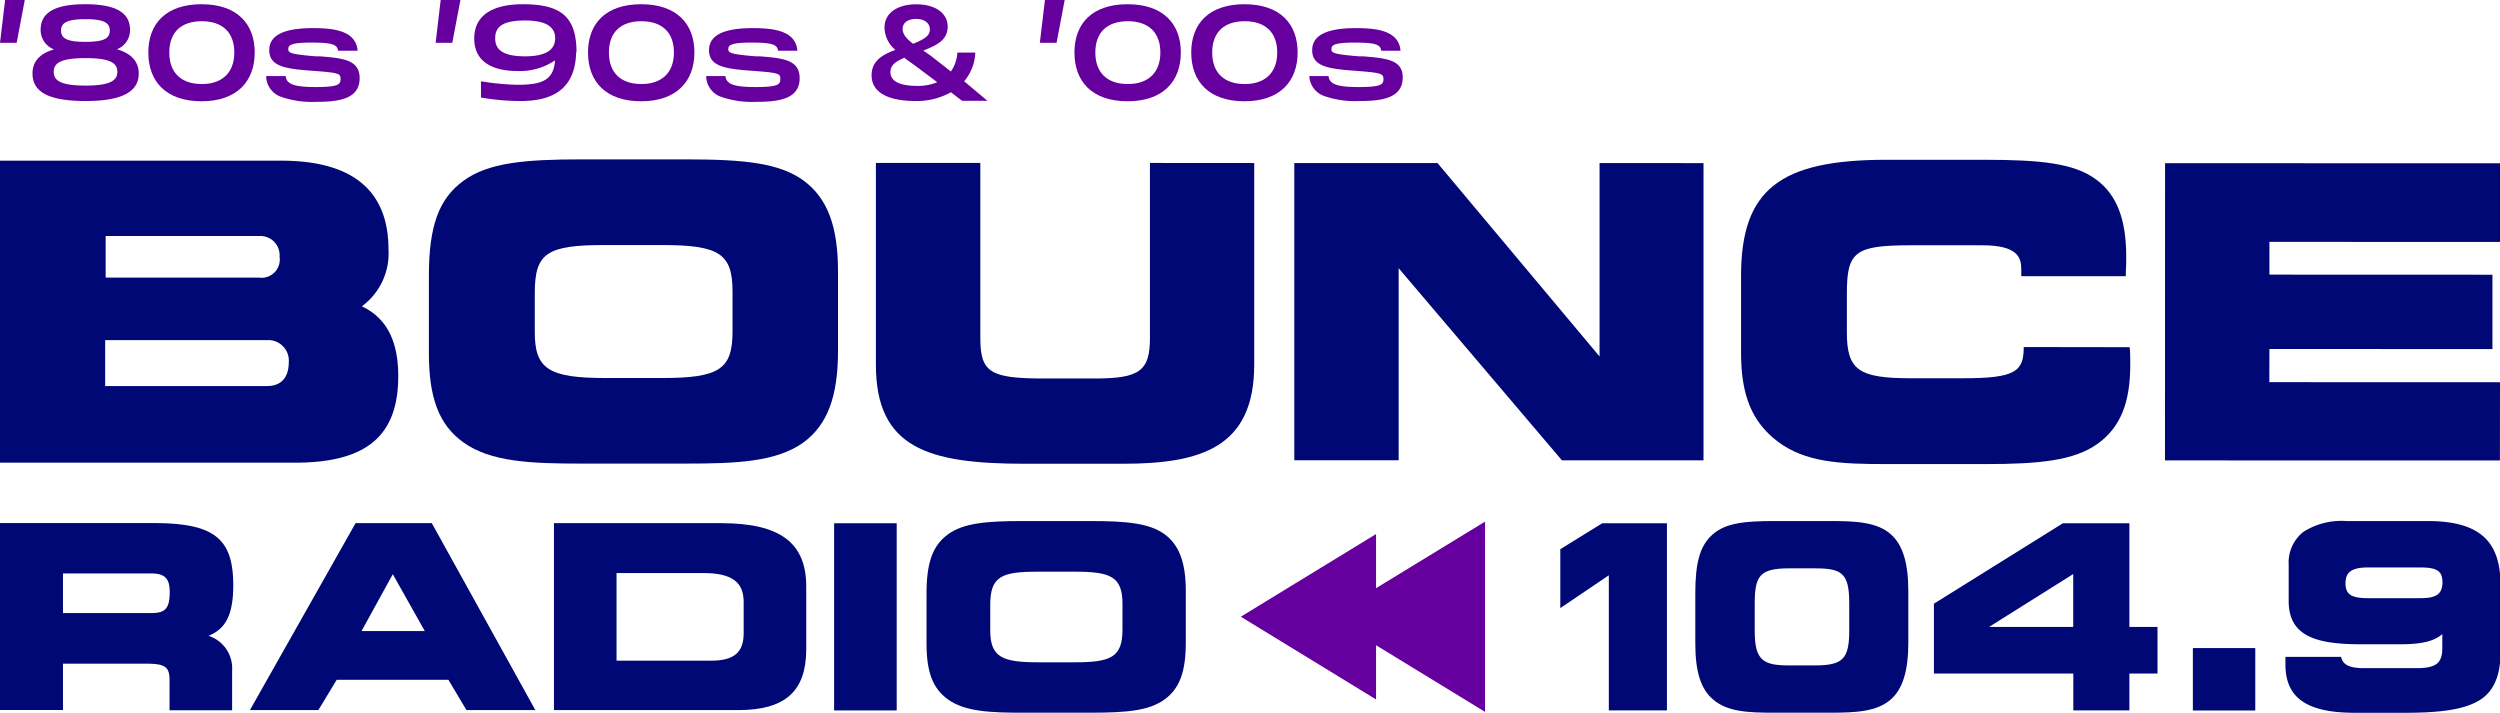
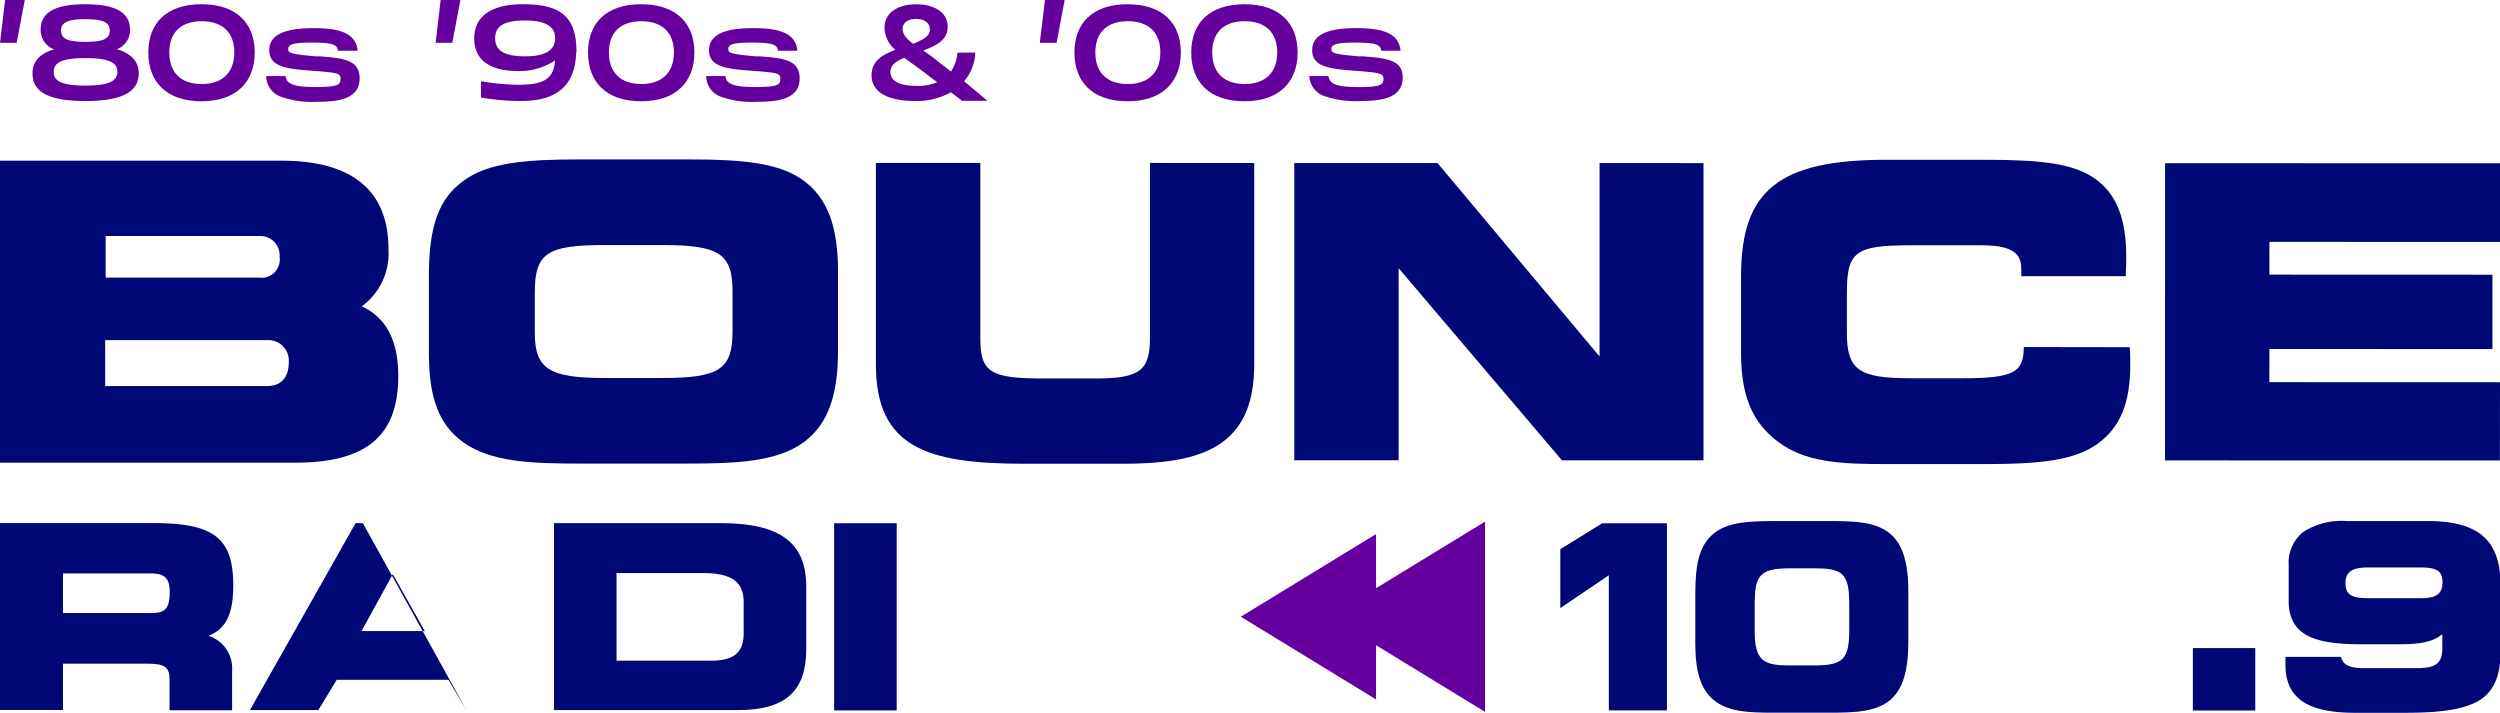
<svg xmlns="http://www.w3.org/2000/svg" viewBox="0 0 307.6 87.7">
  <path d="M98.9,23.31c-3-2.21-7.42-2.63-14.52-2.63H71.51c-7,0-11.42.41-14.47,2.62S52.77,28.89,52.77,35v9.46C52.76,50,54,53.33,57,55.49h0c3.37,2.43,8.35,2.62,14.51,2.62H84.37c6.18,0,11.18-.19,14.53-2.63,2.91-2.17,4.21-5.63,4.21-11.24v-9.7C103.12,28.94,101.82,25.47,98.9,23.31ZM90.13,36.94v4.92c0,4.65-1.62,5.72-8.67,5.72H74.51c-7,0-8.71-1.11-8.71-5.63V37.13c0-4.92,1.46-5.92,8.67-5.91h7C88.51,31.22,90.13,32.29,90.13,36.94Z" transform="translate(0 -1.07)" fill="#000875" />
  <path d="M141.49,21.12V42.64c0,4.07-1.27,5-6.79,5h-6.21c-6.69,0-7.87-.75-7.87-5V21.12H107.77V45.93c0,10.25,6.39,12.19,18.2,12.2h12.22c9.68,0,16.13-2.07,16.13-12.19V21.13Z" transform="translate(0 -1.07)" fill="#000875" />
  <polygon points="196.81 20.06 196.81 43.86 176.87 20.06 159.25 20.06 159.25 56.63 172.09 56.63 172.09 33 192.18 56.64 209.6 56.64 209.6 20.07 196.81 20.06" fill="#000875" />
  <polygon points="307.6 47.03 279.22 47.02 279.23 42.94 306.67 42.95 306.67 33.8 279.23 33.79 279.23 29.76 307.6 29.77 307.6 20.09 266.39 20.08 266.38 56.65 307.59 56.66 307.6 47.03" fill="#000875" />
  <path d="M44.52,38.76a8.07,8.07,0,0,0,3.28-7c0-7.25-4.44-10.92-13.19-10.92H0V58H36.28C45.09,58,49,54.71,49,47.35,49,43,47.55,40.18,44.52,38.76ZM13,30.11h18.9a2.37,2.37,0,0,1,2.5,2.56,2.24,2.24,0,0,1-2.5,2.56H13ZM32.84,48.57H12.94V42.92h19.9a2.53,2.53,0,0,1,2.69,2.75C35.53,46.75,35.18,48.57,32.84,48.57Z" transform="translate(0 -1.07)" fill="#000875" />
  <path d="M249,43.77c0,3-1,3.85-7.53,3.84h-6.36c-6.4,0-7.87-1-7.87-5.62V37.16c0-5.14,1-5.91,7.87-5.91h8.78c4.44,0,4.81,1.55,4.81,3v.8h12.86l0-.4c.05-.7.05-1.4.05-2,0-4.6-1.16-7.61-3.67-9.47-2.73-2.05-6.92-2.44-13.69-2.45H232.08c-13.18,0-17.86,3.74-17.86,14.3v9.46c0,5.23,1.34,8.49,4.5,10.9,3.42,2.58,7.69,2.78,13.35,2.78H244.3c6.54,0,10.9-.41,13.81-2.51,2.76-2,4-5,4-9.73,0-.7,0-1.4-.07-2.14Z" transform="translate(0 -1.07)" fill="#000875" />
  <path d="M3.05,1.07l-1,5.27H0L.63,1.07Z" transform="translate(0 -1.07)" fill="#65009f" />
  <path d="M131,1.07l-1,5.27h-2.06l.63-5.27Z" transform="translate(0 -1.07)" fill="#65009f" />
  <path d="M56.65,1.07l-1,5.27H53.6l.62-5.27Z" transform="translate(0 -1.07)" fill="#65009f" />
  <path d="M17.07,10.1c0,2-1.57,3.4-6.54,3.4S4,12.16,4,10.1c0-1.42.85-2.43,2.65-2.95A2.55,2.55,0,0,1,5,4.75c0-2.14,1.74-3.16,5.49-3.16S16,2.61,16,4.75a2.51,2.51,0,0,1-1.61,2.38C16.21,7.67,17.07,8.68,17.07,10.1Zm-2.63-.19c0-1.1-.92-1.69-3.91-1.69s-3.92.57-3.92,1.69.94,1.69,3.92,1.69S14.44,11,14.44,9.91ZM7.51,4.83c0,1,.81,1.39,3,1.39s3-.38,3-1.39-.84-1.4-3-1.4S7.51,3.83,7.51,4.83Z" transform="translate(0 -1.07)" fill="#65009f" />
  <path d="M18.25,7.53c0-3.56,2.18-5.94,6.55-5.94S31.34,4,31.34,7.53s-2.18,6-6.54,6S18.25,11.11,18.25,7.53Zm10.58,0c0-2.49-1.48-3.85-4-3.85s-4,1.34-4,3.85,1.48,3.88,4,3.88S28.83,10,28.83,7.53Z" transform="translate(0 -1.07)" fill="#65009f" />
  <path d="M70.89,7.5c-.1,4.56-2.93,6-6.83,6a28.85,28.85,0,0,1-4.88-.43v-2a30.69,30.69,0,0,0,4.5.43c3,0,4.44-.55,4.61-3a7.75,7.75,0,0,1-4.58,1.31c-3.28,0-5.36-1.25-5.36-4s2.09-4.22,6-4.22c4.63,0,6.52,1.52,6.58,5.69V7.5ZM68.31,5.77c0-1.38-1.12-2.18-3.7-2.18-2.8,0-3.68.8-3.68,2.18S61.81,8,64.61,8C67.19,8,68.31,7.18,68.31,5.77Z" transform="translate(0 -1.07)" fill="#65009f" />
  <path d="M72.35,7.53c0-3.56,2.17-5.94,6.54-5.94S85.44,4,85.44,7.53s-2.19,6-6.55,6S72.35,11.11,72.35,7.53Zm10.57,0c0-2.49-1.48-3.85-4-3.85s-4,1.34-4,3.85,1.48,3.88,4,3.88S82.92,10,82.92,7.53Z" transform="translate(0 -1.07)" fill="#65009f" />
  <path d="M121.49,13.47l-3.12,0L117,12.42a8.62,8.62,0,0,1-4.31,1.08c-3.54,0-5.45-1.11-5.45-3.18,0-1.79,1.42-2.56,2.93-3.11a3.65,3.65,0,0,1-1.34-2.75c0-1.86,1.69-2.86,3.91-2.86s3.86,1,3.86,2.75c0,1.61-1.25,2.27-3,2.94.33.23.65.45,1,.7L117,9.87a4.65,4.65,0,0,0,.8-2.33H120a5.81,5.81,0,0,1-1.37,3.53Zm-6.17-2.28-2.14-1.61c-.66-.5-1.32-.95-1.91-1.4-1.08.45-1.71.92-1.71,1.75,0,1.18,1.2,1.71,3.34,1.71A6.32,6.32,0,0,0,115.32,11.19Zm-4.26-6.55c0,.68.53,1.24,1.29,1.82,1.6-.65,2.06-1.08,2.06-1.79s-.62-1.27-1.68-1.27S111.06,3.89,111.06,4.64Z" transform="translate(0 -1.07)" fill="#65009f" />
  <path d="M132.2,7.53c0-3.56,2.17-5.94,6.54-5.94s6.55,2.4,6.55,5.94-2.19,6-6.55,6S132.2,11.11,132.2,7.53Zm10.57,0c0-2.49-1.48-3.85-4-3.85s-4,1.34-4,3.85,1.48,3.88,4,3.88S142.77,10,142.77,7.53Z" transform="translate(0 -1.07)" fill="#65009f" />
  <path d="M146.57,7.53c0-3.56,2.18-5.94,6.55-5.94s6.54,2.4,6.54,5.94-2.18,6-6.54,6S146.57,11.11,146.57,7.53Zm10.58,0c0-2.49-1.48-3.85-4-3.85s-4,1.34-4,3.85,1.48,3.88,4,3.88S157.15,10,157.15,7.53Z" transform="translate(0 -1.07)" fill="#65009f" />
  <path d="M39.34,8l-.51,0c-3-.26-3.36-.4-3.36-.88s.29-.81,2.85-.81,3.18.24,3.27,1v0H44v0c-.2-2.45-2.88-2.78-5.48-2.78-3.63,0-5.39.89-5.39,2.72,0,2,2,2.29,5.3,2.53s3.47.33,3.47,1-.22,1-3.06,1c-2.63,0-3.6-.35-3.69-1.35v0H32.75v0a2.73,2.73,0,0,0,1.91,2.58,11.65,11.65,0,0,0,4.28.59c2.76,0,5.31-.36,5.31-2.9C44.25,8.41,42.19,8.23,39.34,8Z" transform="translate(0 -1.07)" fill="#65009f" />
  <path d="M93.48,8l-.51,0c-3-.26-3.36-.4-3.36-.88s.29-.81,2.85-.81,3.18.24,3.27,1v0h2.38v0c-.2-2.45-2.89-2.78-5.48-2.78-3.63,0-5.39.89-5.39,2.72,0,2,2,2.29,5.29,2.53s3.48.33,3.48,1-.22,1-3.06,1c-2.63,0-3.6-.35-3.69-1.35v0H86.89v0a2.73,2.73,0,0,0,1.91,2.58,11.65,11.65,0,0,0,4.28.59c2.76,0,5.31-.36,5.31-2.9C98.39,8.41,96.33,8.23,93.48,8Z" transform="translate(0 -1.07)" fill="#65009f" />
  <path d="M167.69,8l-.51,0c-3.05-.26-3.36-.4-3.36-.88s.29-.81,2.85-.81,3.19.24,3.27,1v0h2.38v0c-.2-2.45-2.88-2.78-5.48-2.78-3.63,0-5.39.89-5.39,2.72,0,2,2,2.29,5.3,2.53,3.14.24,3.47.33,3.47,1s-.22,1-3.06,1c-2.63,0-3.6-.35-3.69-1.35v0H161.1v0A2.73,2.73,0,0,0,163,12.91a11.71,11.71,0,0,0,4.29.59c2.75,0,5.3-.36,5.3-2.9C172.6,8.41,170.54,8.23,167.69,8Z" transform="translate(0 -1.07)" fill="#65009f" />
  <rect x="269.81" y="79.74" width="7.68" height="7.68" fill="#000875" />
  <path d="M305.4,66.94c-1.44-1.18-3.63-1.76-6.69-1.76h-10a8.73,8.73,0,0,0-5.3,1.33,4.81,4.81,0,0,0-1.81,4.09v4.45c0,4.39,3.56,5.29,8.9,5.29h4.88c2.56,0,4.12-.37,5.12-1.25v1.76c0,1.82-.8,2.43-3.17,2.43h-6.46c-2,0-2.64-.54-2.82-1.39H281.2c0,.32,0,.64,0,.94,0,4.11,2.63,5.94,8.53,5.94h6.21c4.54,0,7.22-.44,9-1.46s2.72-2.94,2.72-5.93v-8.8C307.58,70,306.87,68.14,305.4,66.94Zm-7.62,7.73h-6.42c-2.07,0-2.77-.47-2.77-1.85s.8-1.93,2.77-1.93h6.42c2.08,0,2.74.44,2.74,1.84C300.52,74.34,299.48,74.67,297.78,74.67Z" transform="translate(0 -1.07)" fill="#000875" />
-   <path d="M262,65.45h-8.18l-15.73,9.81-.14.08v8.6h17.15v4.54H262V83.94h3.46V78.21H262ZM244.73,78.21l10.36-6.51v6.51Z" transform="translate(0 -1.07)" fill="#000875" />
  <path d="M28.7,73.08c0-5.79-2.38-7.65-9.79-7.65H0v23H7.75V82.73H18c2.3,0,2.86.39,2.86,2v3.73h7.7v-4.9a4.2,4.2,0,0,0-2.9-4.26C27.82,78.44,28.7,76.6,28.7,73.08Zm-7.82.77c0,2.05-.5,2.65-2.23,2.65H7.75V71.63h10.9C20.25,71.63,20.88,72.25,20.88,73.85Z" transform="translate(0 -1.07)" fill="#000875" />
-   <path d="M43.75,65.44l-13,23h8.42l2.26-3.73H55.17l2.22,3.73h8.48l-12.74-23Zm8.52,13.28H44.48l3.85-7Z" transform="translate(0 -1.07)" fill="#000875" />
+   <path d="M43.75,65.44l-13,23h8.42l2.26-3.73H55.17l2.22,3.73l-12.74-23Zm8.52,13.28H44.48l3.85-7Z" transform="translate(0 -1.07)" fill="#000875" />
  <path d="M88.77,65.44H68.16v23H90.83c5.78,0,8.37-2.31,8.37-7.5v-7.7C99.2,67.86,96,65.45,88.77,65.44ZM91.5,75.1V79c0,2.35-1.2,3.36-4,3.36H75.86V71.58H86.6C90,71.59,91.5,72.67,91.5,75.1Z" transform="translate(0 -1.07)" fill="#000875" />
  <rect x="102.63" y="64.38" width="7.7" height="23.03" fill="#000875" />
-   <path d="M143.3,66.81c-1.87-1.37-4.67-1.63-9.19-1.63h-8.3c-4.47,0-7.26.25-9.16,1.63S114,70.29,114,74.11v6.11c0,3.55.76,5.55,2.64,6.91h0c2.1,1.51,5.27,1.63,9.19,1.63h8.27c4.6,0,7.29-.25,9.19-1.63s2.61-3.51,2.61-7V73.84C145.91,70.32,145.11,68.15,143.3,66.81Zm-5.19,8.57v3.18c0,3.4-1.47,4-5.88,4h-4.48c-4.37,0-5.91-.59-5.91-3.91V75.5c0-3.53,1.39-4.09,5.88-4.09h4.51C136.64,71.41,138.11,72,138.11,75.38Z" transform="translate(0 -1.07)" fill="#000875" />
  <polygon points="169.31 65.71 152.67 75.88 169.31 86.06 169.31 79.39 182.72 87.59 182.72 64.18 169.31 72.37 169.31 65.71" fill="#65009f" />
  <path d="M232.67,66.83c-1.7-1.53-4.3-1.65-7.51-1.65h-6.92c-3.66,0-5.94.26-7.51,1.64s-2.14,3.45-2.14,7.29v6.12c0,3.48.67,5.6,2.17,6.89,1.76,1.52,4.22,1.64,7.51,1.64h6.89c3.19,0,5.78-.12,7.51-1.65,1.45-1.29,2.13-3.52,2.13-7V73.83C234.8,70.35,234.12,68.12,232.67,66.83Zm-5.14,8.43v3.39c0,3.49-.79,4.29-4.2,4.29h-3.24c-3.14,0-4.19-.61-4.19-4.23v-3.3c0-3.42.55-4.41,4.19-4.41h3.24C226.58,71,227.53,71.56,227.53,75.26Z" transform="translate(0 -1.07)" fill="#000875" />
  <polygon points="197.14 64.38 191.98 67.57 191.98 74.82 197.95 70.78 197.95 87.41 205.1 87.41 205.1 64.38 197.14 64.38" fill="#000875" />
</svg>